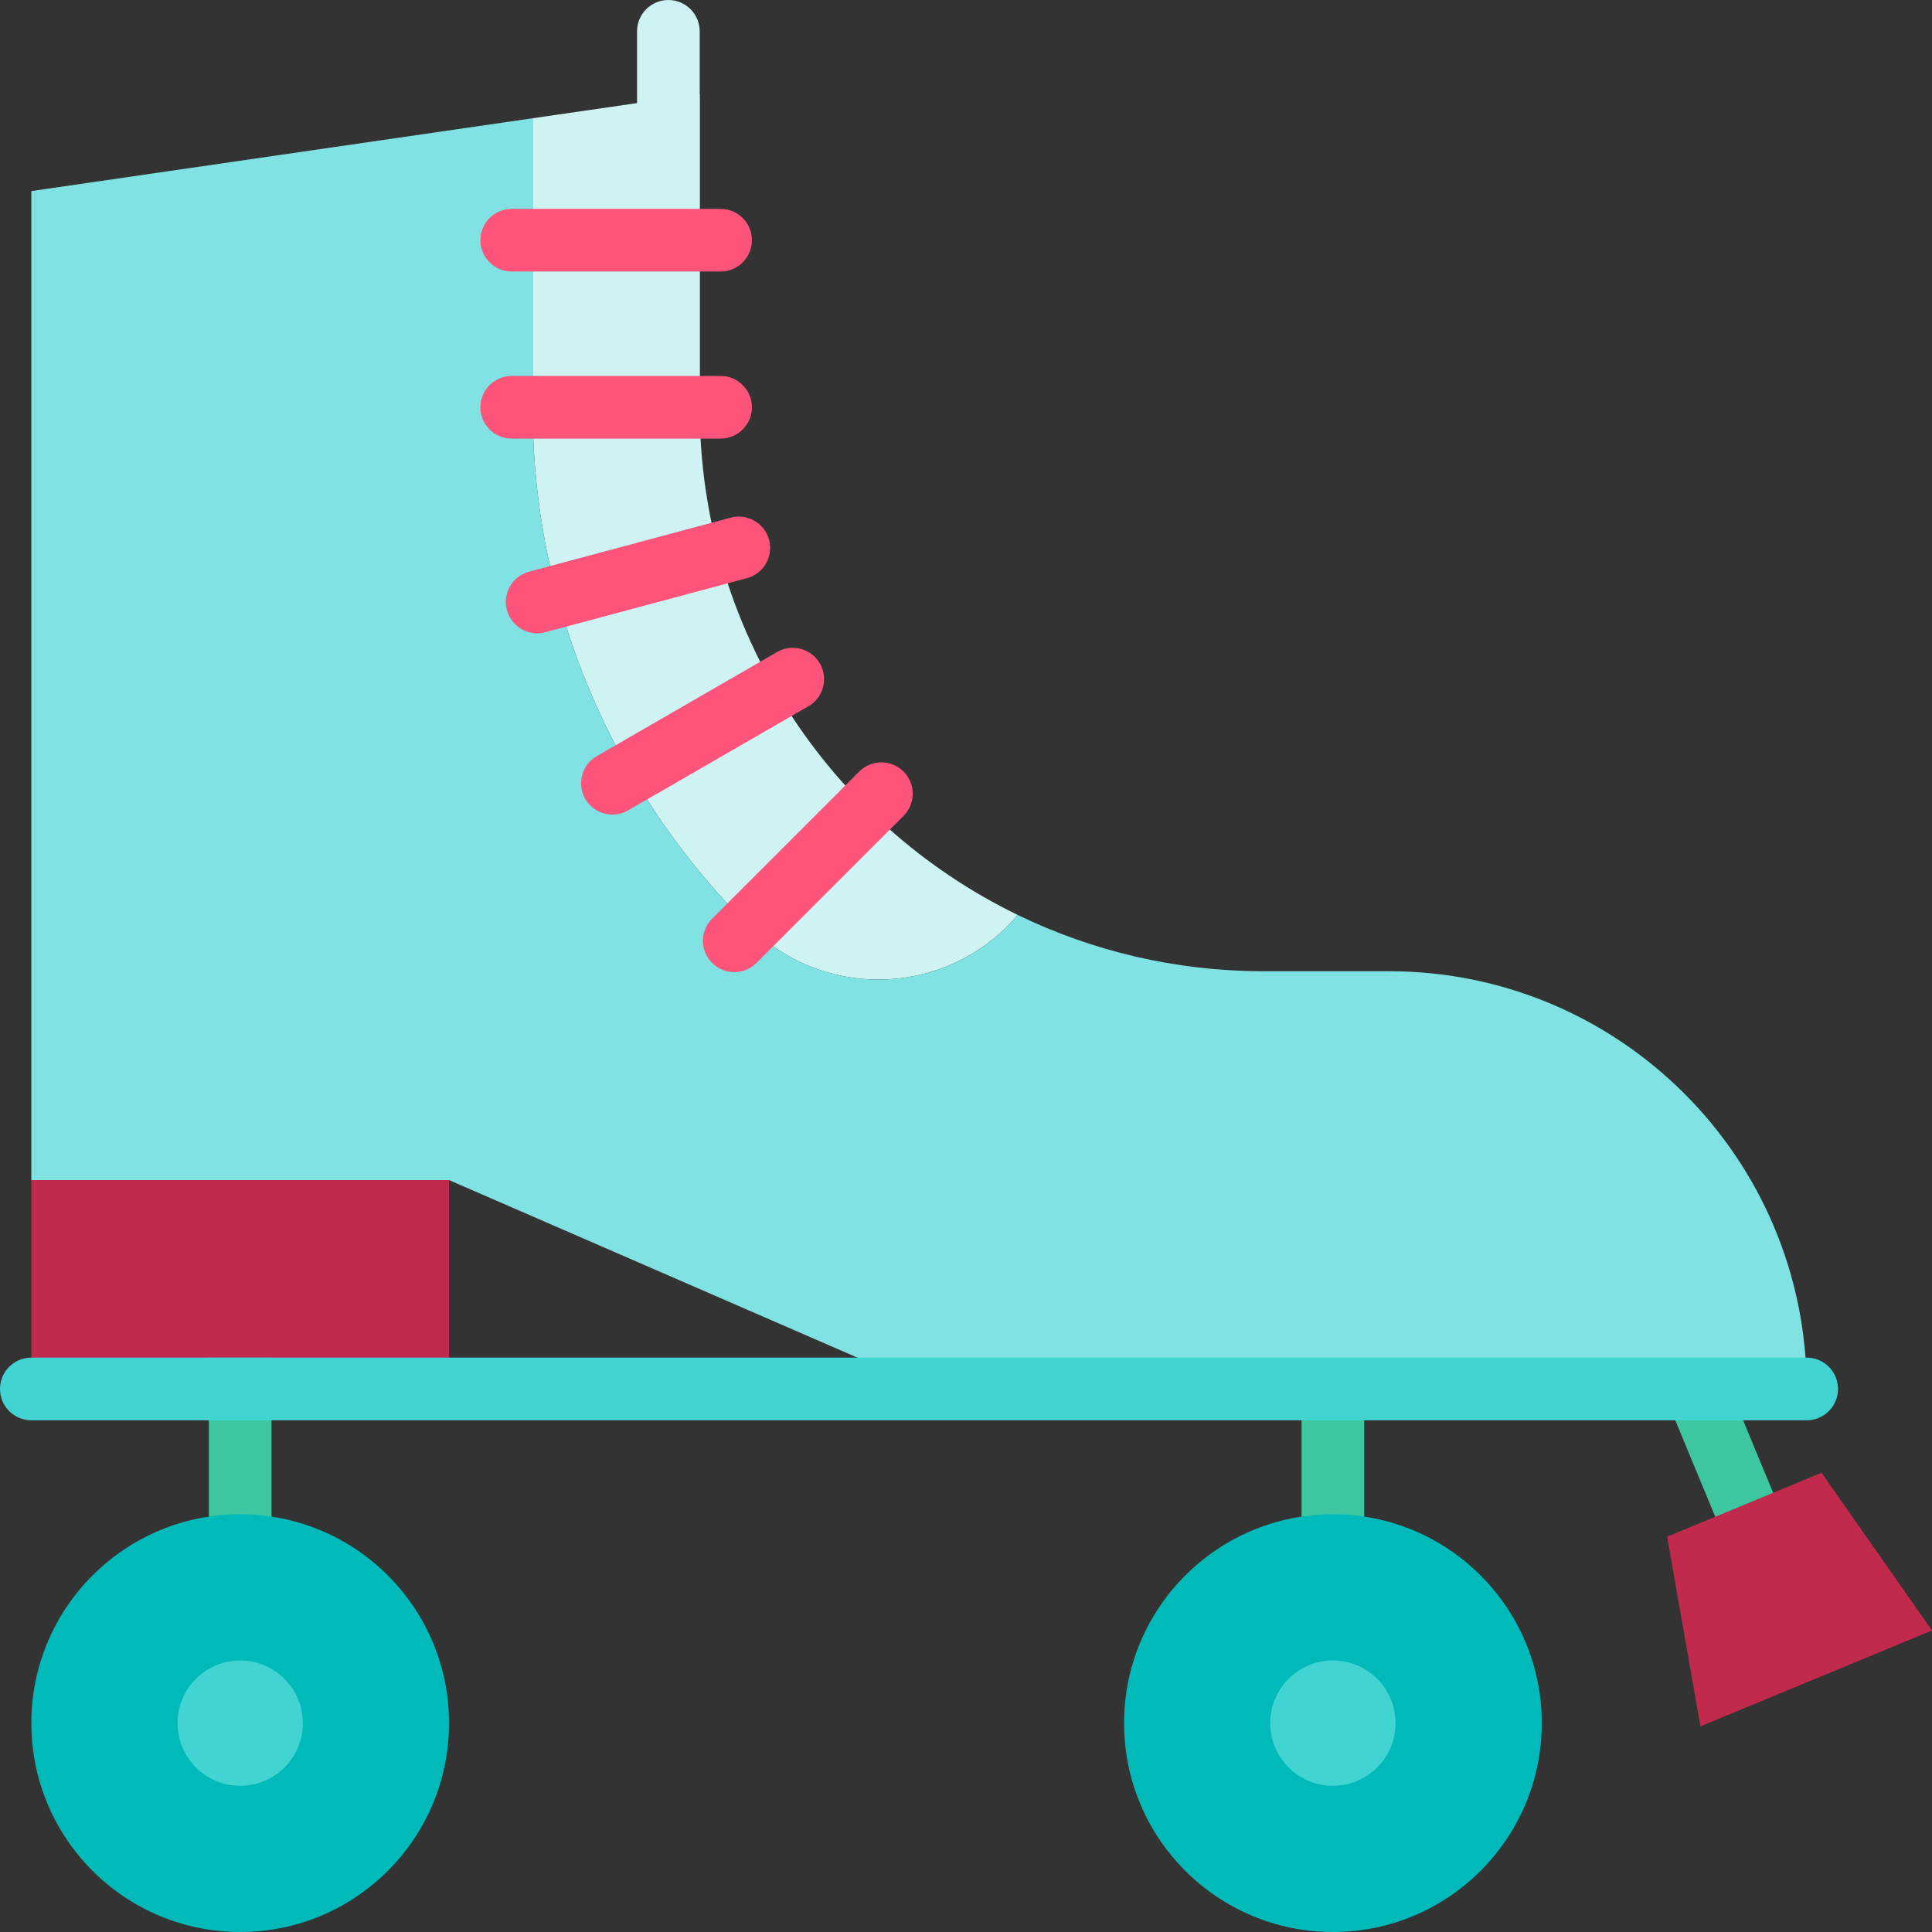
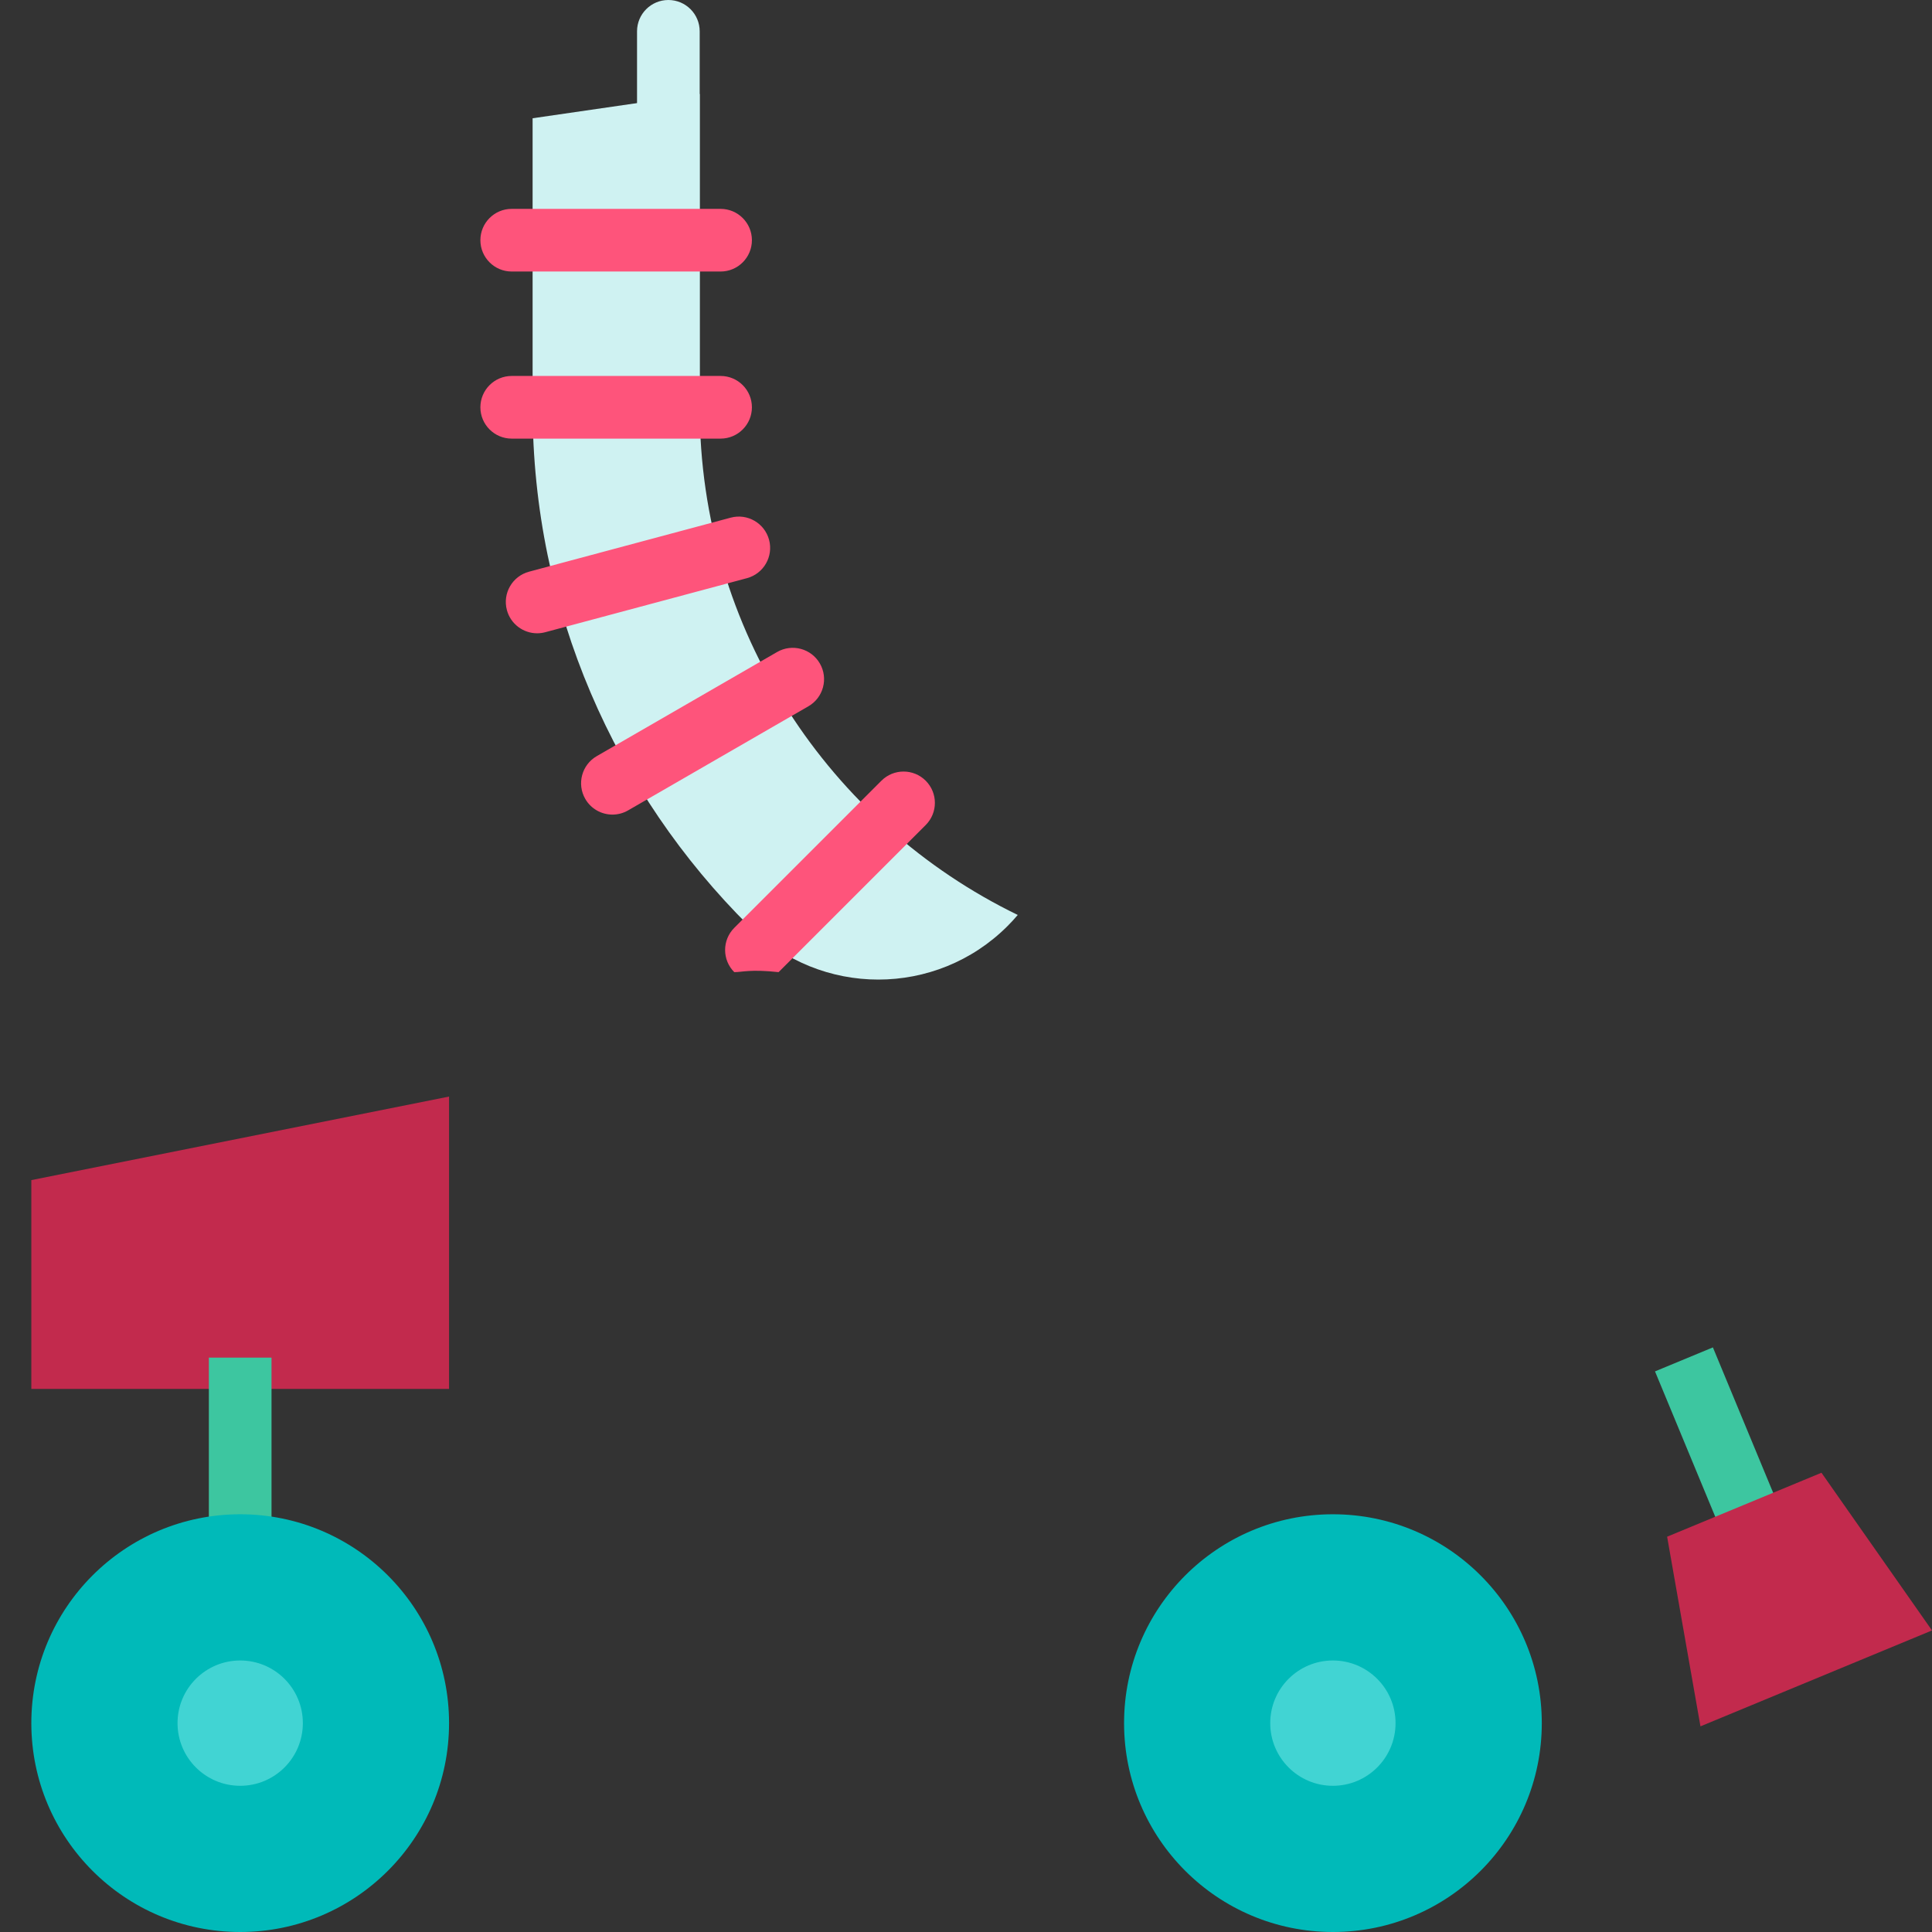
<svg xmlns="http://www.w3.org/2000/svg" version="1.1" id="Layer_1" viewBox="0 0 512 512" xml:space="preserve">
  <rect x="0" y="0" width="512" height="512" fill="#333333" stroke="none" />
  <polygon style="fill:#C22A4D;" points="8.303,312.735 8.303,368.086 119.005,368.086 119.005,290.595 " />
  <g>
-     <rect x="344.927" y="359.784" style="fill:#3DC6A0;" width="16.605" height="49.816" />
    <rect x="55.351" y="359.784" style="fill:#3DC6A0;" width="16.605" height="49.816" />
    <rect x="430.989" y="375.141" transform="matrix(-0.383 -0.924 0.924 -0.383 276.111 951.377)" style="fill:#3DC6A0;" width="49.817" height="16.605" />
  </g>
  <g>
    <path style="fill:#CFF2F2;" d="M177.124,0c-4.585,0-8.303,3.717-8.303,8.303v99.632h16.605V8.303C185.427,3.717,181.71,0,177.124,0   z" />
    <path style="fill:#CFF2F2;" d="M269.716,242.472c-0.852,1.007-1.76,1.993-2.712,2.945c-18.908,18.908-49.573,18.908-68.492,0   c-35.403-35.126-57.366-83.791-57.366-137.482V31.34l44.281-6.432v83.027C185.427,167.117,219.822,218.261,269.716,242.472z" />
  </g>
-   <path style="fill:#80E2E2;" d="M368.086,257.384h-33.211c-23.358,0-45.466-5.358-65.16-14.912c-0.852,1.007-1.76,1.993-2.712,2.945  c-18.908,18.908-49.573,18.908-68.492,0c-35.403-35.126-57.366-83.791-57.366-137.482V31.34L8.303,50.635v262.1h110.703  l127.308,55.351h232.476C478.789,306.945,429.228,257.384,368.086,257.384z" />
  <polygon style="fill:#C22A4D;" points="482.708,390.293 512,432.084 450.638,457.501 441.803,407.242 462.25,398.773 " />
  <g>
    <path style="fill:#00BAB9;" d="M63.654,401.297c30.565,0,55.351,24.786,55.351,55.351S94.219,512,63.654,512   S8.303,487.214,8.303,456.649S33.089,401.297,63.654,401.297z" />
    <path style="fill:#00BAB9;" d="M353.241,401.297c30.565,0,55.351,24.786,55.351,55.351S383.806,512,353.241,512   c-30.576,0-55.351-24.786-55.351-55.351S322.665,401.297,353.241,401.297z" />
  </g>
-   <path style="fill:#41D4D3;" d="M478.789,376.389H8.303c-4.585,0-8.303-3.717-8.303-8.303c0-4.585,3.717-8.303,8.303-8.303h470.487  c4.586,0,8.303,3.717,8.303,8.303C487.092,372.672,483.376,376.389,478.789,376.389z" />
  <g>
    <path style="fill:#FE547B;" d="M190.962,71.957h-55.351c-4.585,0-8.303-3.717-8.303-8.303s3.717-8.303,8.303-8.303h55.351   c4.585,0,8.303,3.717,8.303,8.303S195.547,71.957,190.962,71.957z" />
    <path style="fill:#FE547B;" d="M142.345,167.828c-3.666,0-7.021-2.447-8.015-6.156c-1.187-4.429,1.441-8.981,5.872-10.169   l53.441-14.319c4.428-1.185,8.981,1.442,10.169,5.872c1.187,4.429-1.441,8.981-5.872,10.169l-53.441,14.319   C143.78,167.735,143.057,167.828,142.345,167.828z" />
    <path style="fill:#FE547B;" d="M190.962,116.238h-55.351c-4.585,0-8.303-3.717-8.303-8.303s3.717-8.303,8.303-8.303h55.351   c4.585,0,8.303,3.717,8.303,8.303S195.547,116.238,190.962,116.238z" />
-     <path style="fill:#FE547B;" d="M194.592,257.628c-2.124,0-4.25-0.81-5.871-2.432c-3.242-3.242-3.242-8.5,0-11.741l38.99-38.989   c3.242-3.242,8.5-3.242,11.741,0c3.242,3.242,3.242,8.5,0,11.741l-38.989,38.989C198.842,256.817,196.718,257.628,194.592,257.628z   " />
+     <path style="fill:#FE547B;" d="M194.592,257.628c-3.242-3.242-3.242-8.5,0-11.741l38.99-38.989   c3.242-3.242,8.5-3.242,11.741,0c3.242,3.242,3.242,8.5,0,11.741l-38.989,38.989C198.842,256.817,196.718,257.628,194.592,257.628z   " />
    <path style="fill:#FE547B;" d="M162.305,215.877c-2.869,0-5.66-1.489-7.198-4.152c-2.293-3.971-0.932-9.049,3.039-11.341   l47.788-27.59c3.971-2.294,9.049-0.932,11.341,3.039c2.293,3.971,0.932,9.049-3.039,11.341l-47.788,27.59   C165.141,215.518,163.714,215.877,162.305,215.877z" />
  </g>
  <g>
    <circle style="fill:#41D4D3;" cx="63.654" cy="456.649" r="16.605" />
    <circle style="fill:#41D4D3;" cx="353.23" cy="456.649" r="16.605" />
  </g>
</svg>